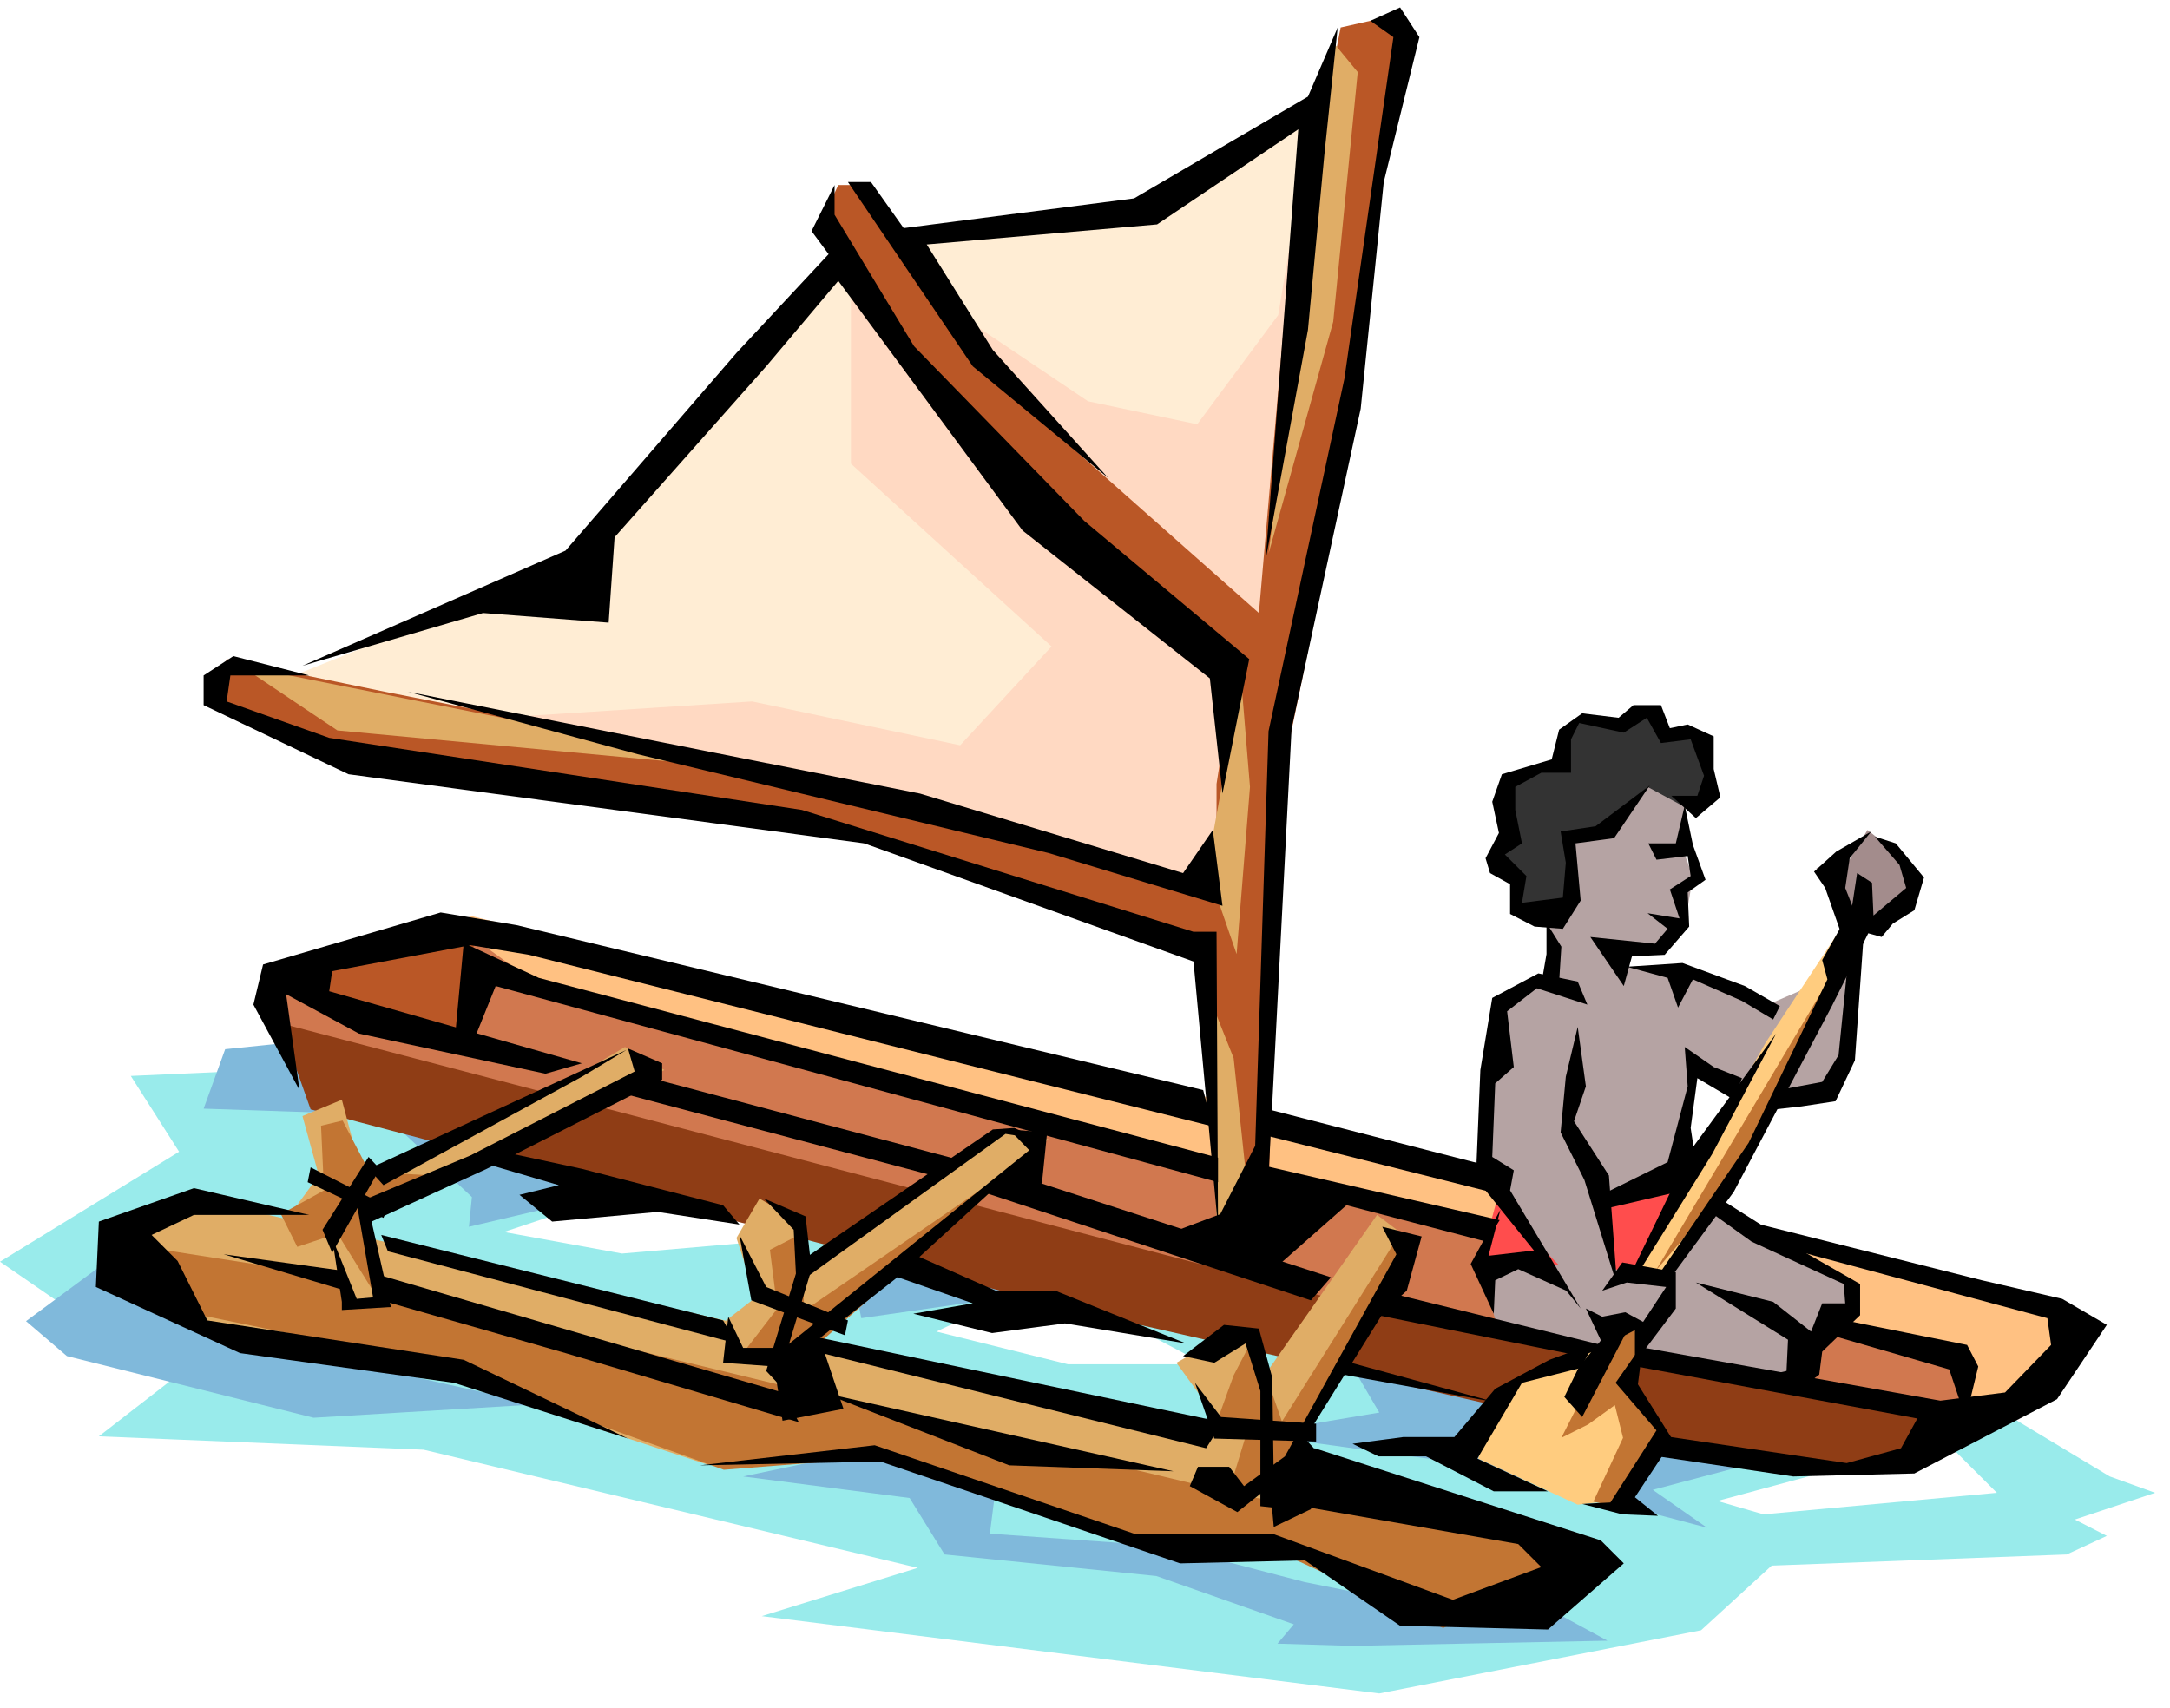
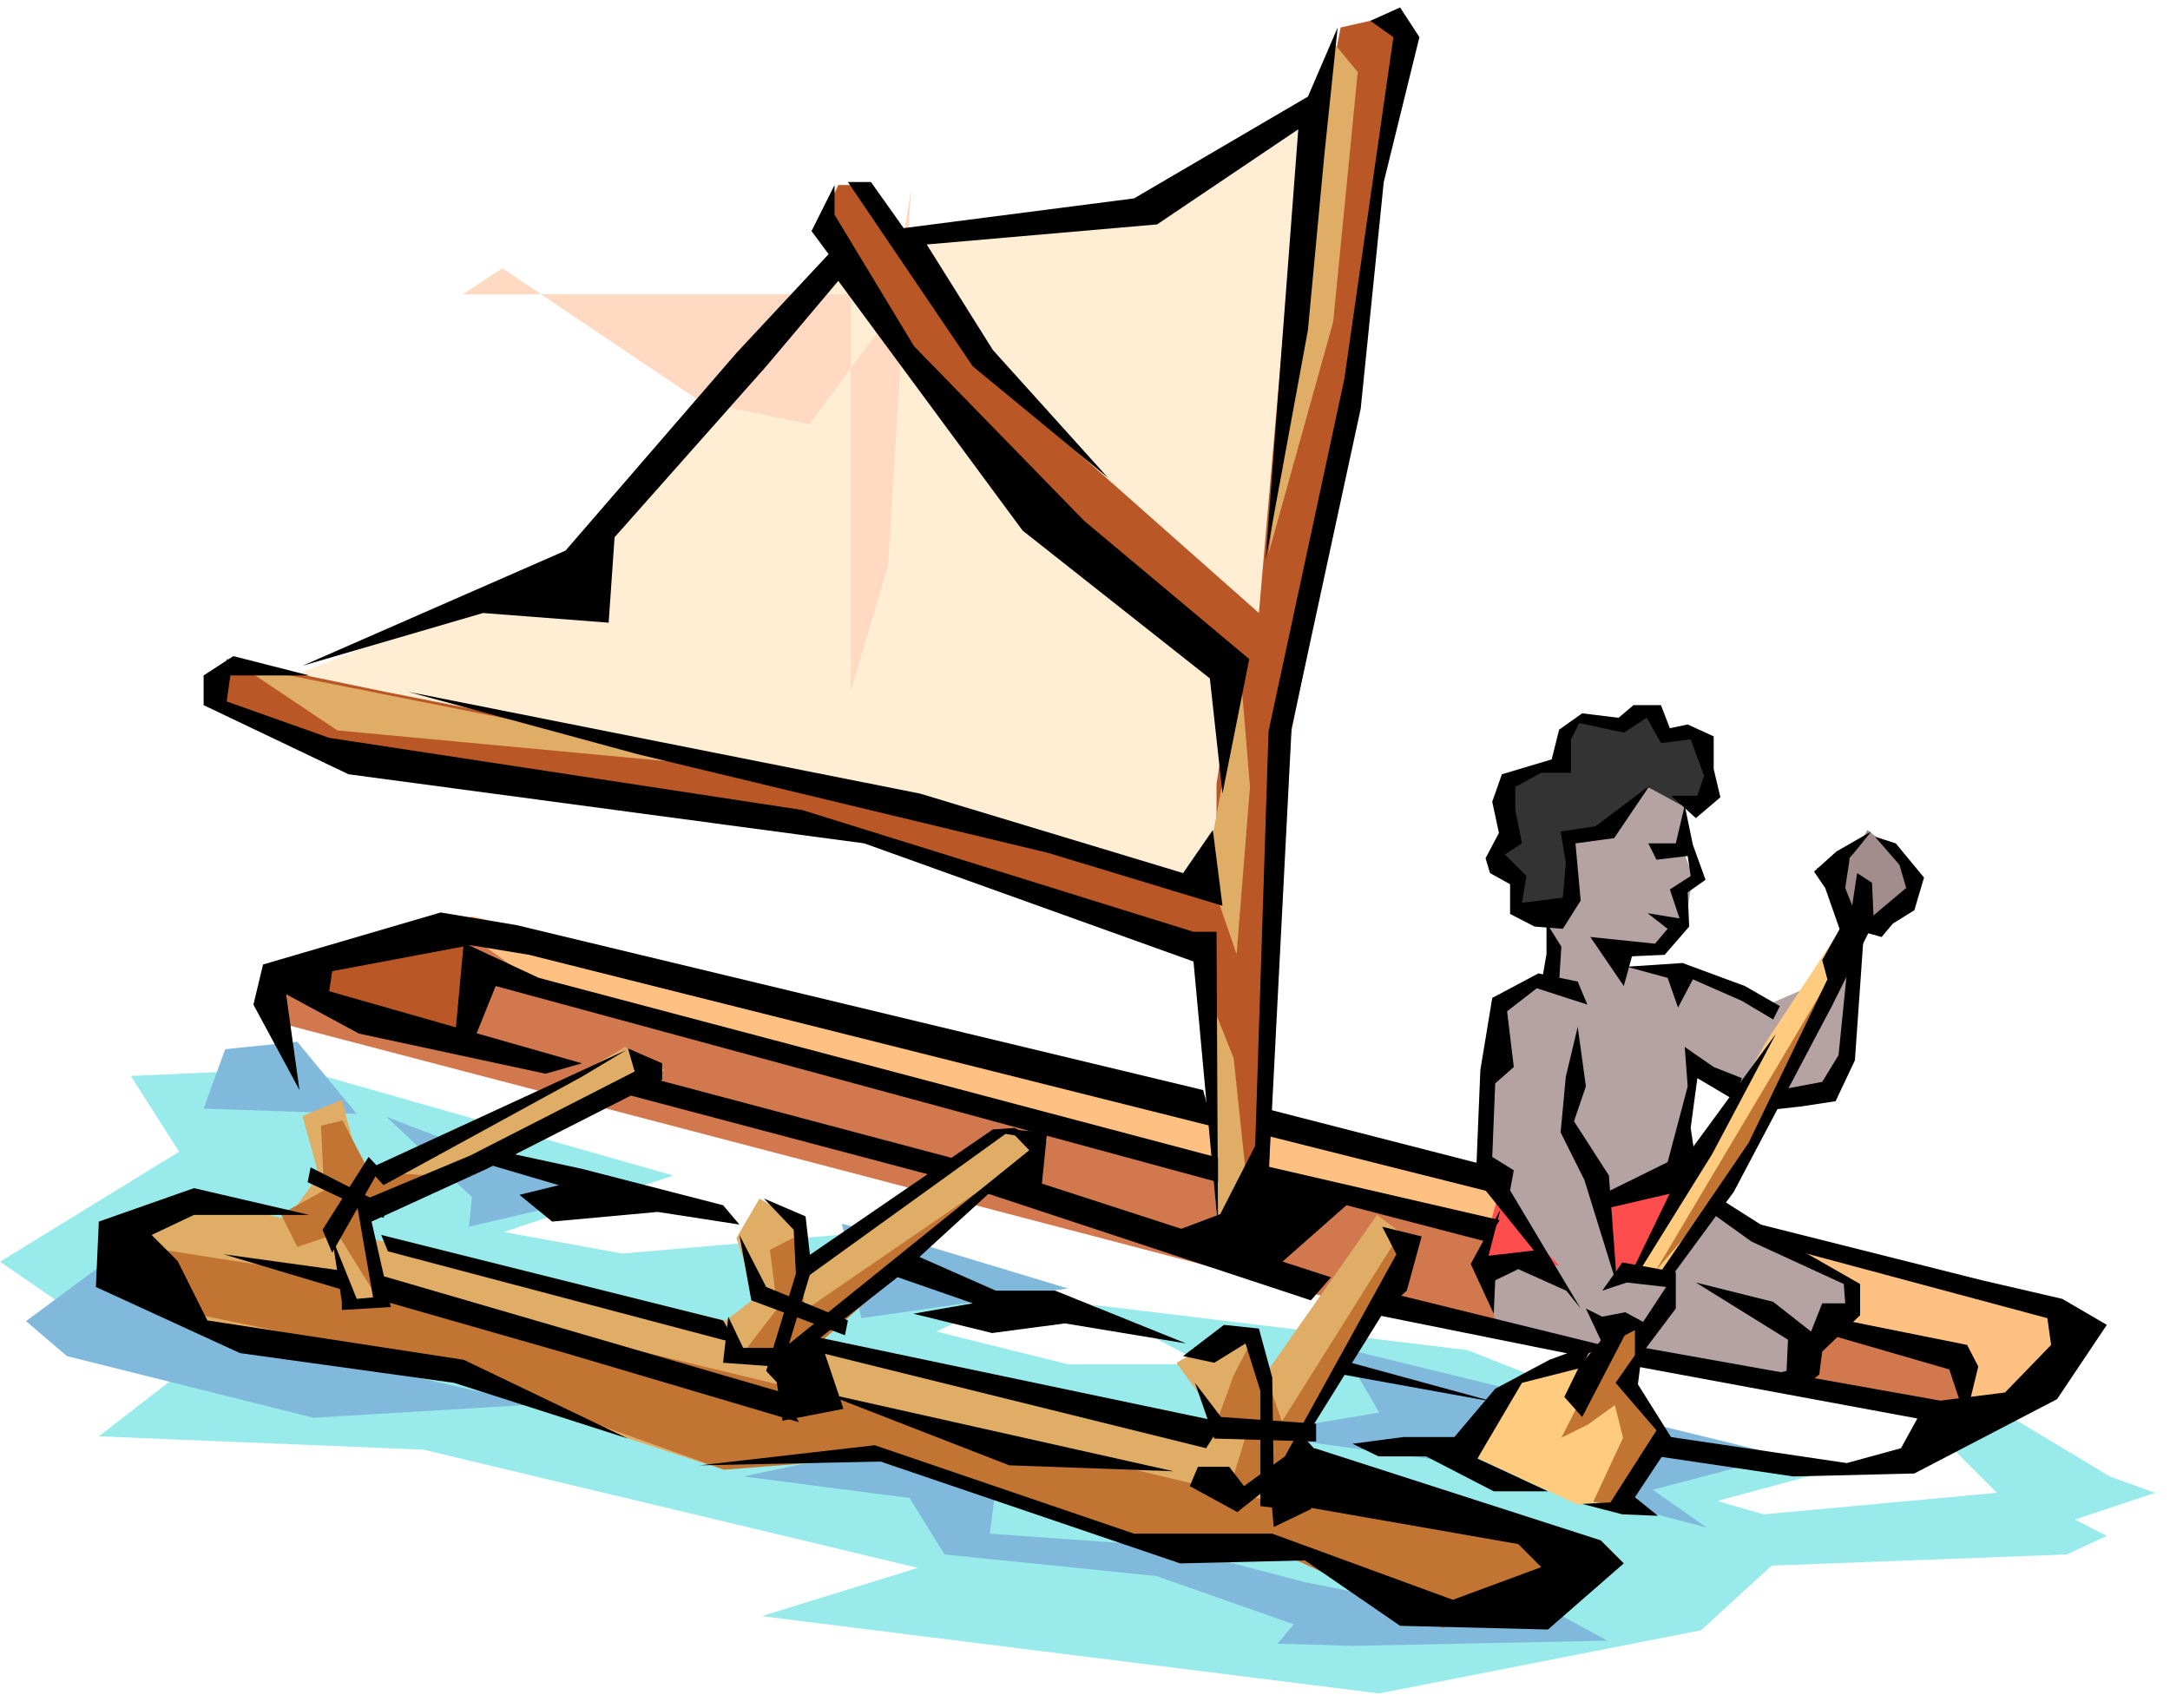
<svg xmlns="http://www.w3.org/2000/svg" width="462.574" height="364.198" fill-rule="evenodd" stroke-linecap="round" preserveAspectRatio="none" viewBox="0 0 2920 2299">
  <style>.pen1{stroke:none}.brush5{fill:#e0ad66}.brush9{fill:#ba5726}.brush15{fill:#c27533}.brush16{fill:#000}</style>
  <path d="m2781 2092-397 15-95 87-433 85-831-104 210-65-665-159-437-18 98-76L0 1698l241-148-65-102 224-10 506 144-228 76 159 29 290-25 263 69-130 61 177 44h184l-151-80 505 61 304 120 206 36-174 47 62 18 314-29-72-72 86-33 138 83 61 22-108 36 43 22-54 25z" class="pen1" style="fill:#99ebeb" />
  <path d="m158 1687-123 91 55 47 332 83 300-18-325-73-84-21-155-109zm842 300 224 29 47 76 285 29 185 65-22 26 101 3 343-7-94-51-155 4-159-32-184-48-239-17 7-55-187-54-152 32zm-480-484 281 108-170 40 4-40-115-108zm-120-101-97 10-29 80 206 7-80-97zm835 271 202 61-278 40-26-127 102 26zm570 141 593 145-174 46 73 51-325-86-289-40 173-29-51-87z" class="pen1" style="fill:#80b9db" />
  <path d="m1769 141-224 144-398 58-368 412-398 160 1258 318 173-890-43-202z" class="pen1" style="fill:#ffedd4" />
-   <path d="M1145 396v228l270 246-123 133-280-59-327 21 919 228 63-81V929l50-168 31-506-28 169-109 147-147-31-266-179-53 35z" class="pen1" style="fill:#ffd9c2" />
+   <path d="M1145 396v228V929l50-168 31-506-28 169-109 147-147-31-266-179-53 35z" class="pen1" style="fill:#ffd9c2" />
  <path d="m176 1656 90-43 1452 336 380 119 10 40-140 62-221-84-170 4-375-141-250 22-365-120-321-68-90-127z" class="pen1 brush5" />
  <path d="m504 1276 131-43 2145 528-7 43-108 102-2161-630z" class="pen1" style="fill:#ffc182" />
-   <path d="m367 1349 51 144 1019 268 859 195 260 22 94-87-433-50-889-232-961-260z" class="pen1" style="fill:#8f3d15" />
  <path d="m381 1378-21-59 246-79 130 94 1907 492 11 83-864-162-1409-369z" class="pen1" style="fill:#d1784f" />
  <path d="m1707 1604 8-267 5-190 3-68 1-22 1-11 93-452 31-318 48-230-31-23-62 14-75 385-35 403-385-341-141-235h-40l-27 58 230 310 332 270-26 168v146l-469-142-650-128-213-44-17 57 119 58 664 102 543 181 23 310 70 9z" class="pen1 brush9" />
  <path d="m894 1440-354 182-53 4 31 128-53 5-18-102-36 14-21-36 39-53-22-80 53-22 27 102 256-115 98-58 53 31zm517 93-310 261 18 106h-44l-27-70h-48l-23-53 40-31-26-80 31-53 53 31 9 66 269-186 58 9zm442 102-155 221-9-57h-44l-62 35 58 80-35 58 61 66 31-31 18 53 44-49-4-75 150-261-53-40z" class="pen1 brush5" />
  <path d="m2271 1074-65-25-116 61-7 125 7 88-39 4-26 36-29 188 26 69-26 98 18 65 145 36 260 36 76-119-188-116-58-69 33-123 101 51 83-11 18-54 4-109-109 47-94-33-108-21 65-36 29-40 7-43-18-47 11-58z" class="pen1" style="fill:#b5a3a3" />
  <path d="m2513 1117 54 43 4 33-65 51-62-76 36 3 33-54z" class="pen1" style="fill:#a38c8c" />
  <path d="m2488 1233-112 170-174 307 40 15 231-402 15-90zm-318 553-22 29-130 58-29 90 134 62 61-7 47-80-36-87 11-54-36-11z" class="pen1" style="fill:#ffcc7f" />
  <path d="m2278 1092 18-18v-84h-65l-11-32-32 14h-69l-21 51-69 36v61l-11 30 22 32 3 40 65 14v-116l62-6 47-55 61 33z" class="pen1" style="fill:#333" />
  <path d="m2014 1616-21 76 105 11-84-87zm156 91 25 7 69-120-112 11 18 102z" class="pen1" style="fill:#ff4d4d" />
  <path d="m418 1298 220-29-18 119-206-58 4-32z" class="pen1 brush9" />
  <path d="m1397 1548-315 216-3-104-43 22 10 79-47 61h87l311-274zm480 123-152 242-39-112-26 50-21 58 39 18-21 69 50 15 185-315-15-25zm296 122-72 142 36-18 36-26 11 44-40 86 33 7 54-101-50-61 21-36 13-46-42 9zm300-495-245 412 115-133 130-279zM461 1508l-29 7 4 87-58 32 22 44 54-18 54 87-14-120 122-43-119-7-36-69z" class="pen1 brush15" />
  <path d="m324 896 708 141-578-54-130-87zm1344-7 14 170-18 225-40-116 33-181 11-98zm-51 427 43 108 18 170-39 73-22-351zM1794 57l33 40-33 336-87 312 87-688z" class="pen1 brush5" />
  <path d="m219 1682 231 36 26 36 57-15 600 145 545 130 401 62 40 29-177 86-249-115-94 14-397-130-228 18-412-148-321-66-22-82z" class="pen1 brush15" />
  <path d="m2267 1084 11 53 17 47-24 17 2 46-33 38-44 2-11 40-45-66 87 9 17-20-27-21 43 7-13-39 28-18-4-27-42 5-11-22h37l12-51z" class="pen1 brush16" />
  <path d="m2282 1101 33-28-9-38v-44l-35-16-24 5-12-31h-37l-20 17-49-6-31 22-10 40-67 20-13 37 9 42-18 34 6 20 27 15v40l33 17 38 3 24-38-7-77 52-7 48-71-73 55-47 7 7 42-4 47-55 7 6-36-29-29 23-15-9-45v-31l35-19h40v-45l11-22 60 13 31-20 19 34 40-5 18 49-9 27h-35l33 30zm-159 220-53-11-62 33-16 97-6 146 141 175-95-159 5-27-29-18 4-99 25-22-9-75 40-31 68 22-13-31z" class="pen1 brush16" />
  <path d="m2123 1382-16 67-7 75 32 64 44 142-11-148-47-73 16-47-11-80z" class="pen1 brush16" />
  <path d="m2183 1699 72 13v49l-55 73v-44l-42 22-24-51 22 11 31-6 24 13 31-47-53-6-33 11 27-38z" class="pen1 brush16" />
  <path d="m2160 1797-35 42-20 41 24 27 63-121-32 11zm40-94 75-155 115-157-86 162-100 161-4-11zm33 11 120-176 106-220-7-26 40-71 7-46 20 13 2 44 44-37-9-31-33-38 28 9 38 46-13 44-29 18-15 18-18-5-49 98-132 250-86 117-14-7z" class="pen1 brush16" />
  <path d="m2489 1155 29-36-47 27-30 27 15 22 20 57 20-24-13-33 6-40zm-300 146 75-5 84 31 47 27-9 18-42-25-66-29-20 38-14-40-55-15zm78 108 4 53-27 102-81 40v22l86-20 31-55-5-33 9-67 49 29 11-29-38-15-39-27zm121 84 36-4 46-7 26-55 12-171-20 25-14 139-22 36-48 9-16 28zm-77 118 115 73 77 44v42l-51 49-4 31-20 15-71-9 47-11 2-42-124-77 104 26 51 40 15-38h31l-2-26-124-57-53-38 7-22zm-292 17-40 73 31 67 2-45 31-15 69 31-40-57-69 8 16-62zm126 180-60 22-73 39-55 65h-69l-68 9 35 17h64l91 47h73l-95-44 60-102 79-20 18-33zm66 0-37 53 55 64-62 97-38 2 54 14 48 2-31-25 51-77-47-75 7-55z" class="pen1 brush16" />
  <path d="m2353 1644 314 79 108 25 60 35-67 100-192 100-163 4-182-27 4-28 250 37 73-20 22-40-378-70v-27l409 73 87-11 62-64-5-36-369-99-33-31z" class="pen1 brush16" />
  <path d="m2454 1794 169 49 22 66 17-70-15-29-164-33-29 17zm-455-226-292-75v36l314 79-22-40zm-380-101-924-222-102-17-239 70-13 54 62 115-18-129 98 53 251 54 49-14-340-97 4-27 186-35 79 13 920 231-13-49z" class="pen1 brush16" />
  <path d="m854 1445 433 115-17 26-434-115 18-26zm499 132 438 142-27 31-442-146 31-27zm505 160 305 75-36 13-283-57 14-31zm154 150-194-53-27 13 221 40zm-416-79-176-71h-80l-111-49-35 26 115 40-80 14 106 26 98-13 163 27zm-623-186-190-49-102-22-48 9 119 35-53 13 44 36 142-13 110 17-22-26zm-557 13-155-36-128 45-4 88 194 89 288 40 234 75-221-106-345-53-40-80-35-35 57-27h155zm526 337 243-5 403 137 168-4 128 88 199 5 102-89-31-31-385-124-35 75 309 54 31 31-119 44-243-89h-186l-349-119-235 27z" class="pen1 brush16" />
  <path d="m301 1688 159 22 5 27-164-49zm203 26 549 160 22 40-314-93-248-71-9-36zm602 160 473 106-221-8-252-98zm-593-212 460 115 18 31-469-124-9-22zm584 137 548 115-22 35-517-128-9-22zM407 896l354-155 230-266 124-133-23-31 31-62v40l107 177 229 235 222 186-36 181-17-155-252-199-248-336-97 115-204 230-8 115-169-13-243 71zm-133 13v40l195 93 694 93 443 159 33 358-2-398h-31l-527-164-636-97-138-49 5-35h106l-102-26-40 26z" class="pen1 brush16" />
  <path d="m1216 307 310-40 234-137 40-93-18 172-22 235-57 310 44-580-190 128-310 27 89 142 155 172-182-150-168-248h31l44 62zm628-279 40-18 26 40-48 195-31 305-93 430-31 602 115 31-110 97-155-44 85-32 47-92 18-558 102-474 66-460-31-22z" class="pen1 brush16" />
  <path d="m549 931 689 137 354 107 40-58 13 102-234-71-553-133-309-84zm-131 640 104 53-6 15-102-48 4-20z" class="pen1 brush16" />
  <path d="m496 1557-62 98 13 31 64-113-15-16z" class="pen1 brush16" />
  <path d="M460 1752v11l66-4-26-115 155-71 236-120v-22l-46-20 9 31-221 113-153 64 22 127-22 2-33-82 13 86zm898-232 51 4-7 69h-57l-140 128-102 80 32 95-82 16-11-73-69-5 7-62 20 42h55l330-266-27-28z" class="pen1 brush16" />
  <path d="m1028 1613 56 24 8 71-46 153-15-16 40-131-3-59-40-42z" class="pen1 brush16" />
  <path d="m995 1662 36 70 110 45-4 20-126-47-16-88zm865-11 53 13-20 73-30 27-107 172 22 24-14 71-50 24-5-55-44 35-64-35 11-26h42l20 26 55-40 150-272-19-37z" class="pen1 brush16" />
  <path d="m1592 1825 55-42 47 5 18 66 2 140v35l-18-2v-155l-20-64-42 26-42-9z" class="pen1 brush16" />
  <path d="m1608 1861 35 46 128 9v24l-137-4-26-75zm-243-343-29 2-248 170v27l265-191 45 7-33-15zm-869 55 347-160-60 36-267 146-20-22z" class="pen1 brush16" />
  <path d="m624 1269-11 119 25 11 29-72 972 264v-33l-914-242-101-47zm1065 297 329 76-18 29-307-80-4-25zm392-324v42l-5 29 22 8 3-47-20-32z" class="pen1 brush16" />
</svg>